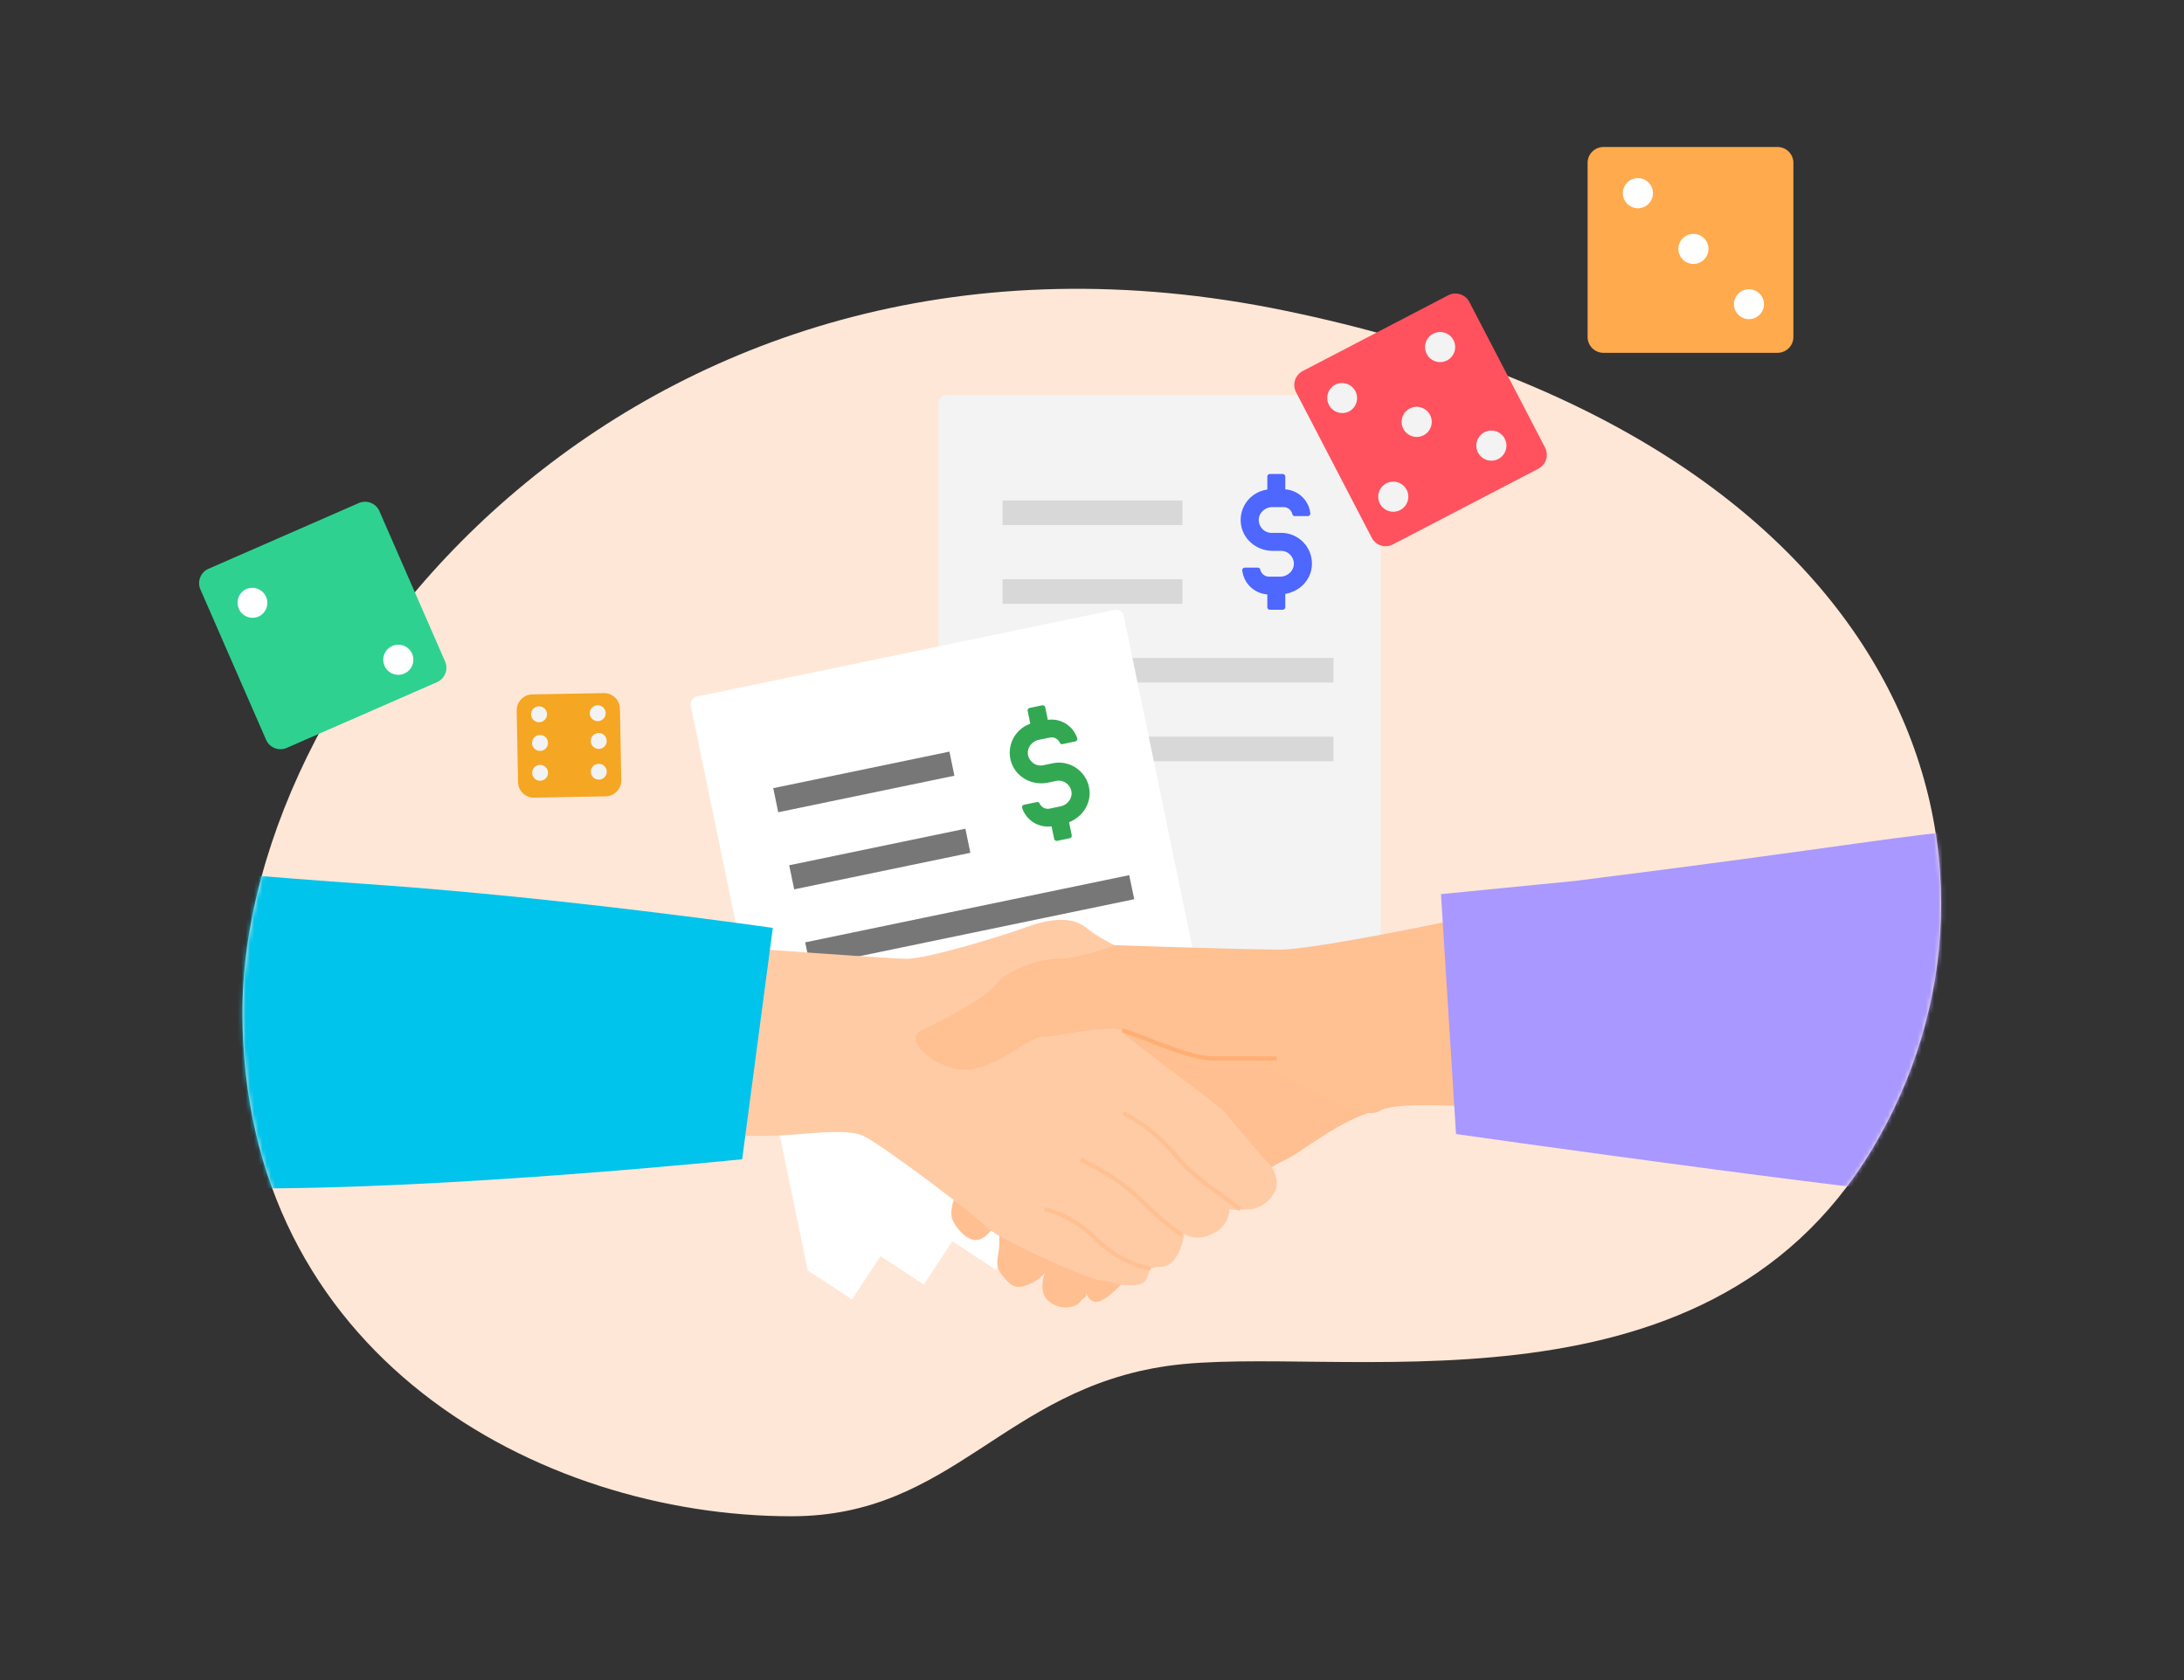
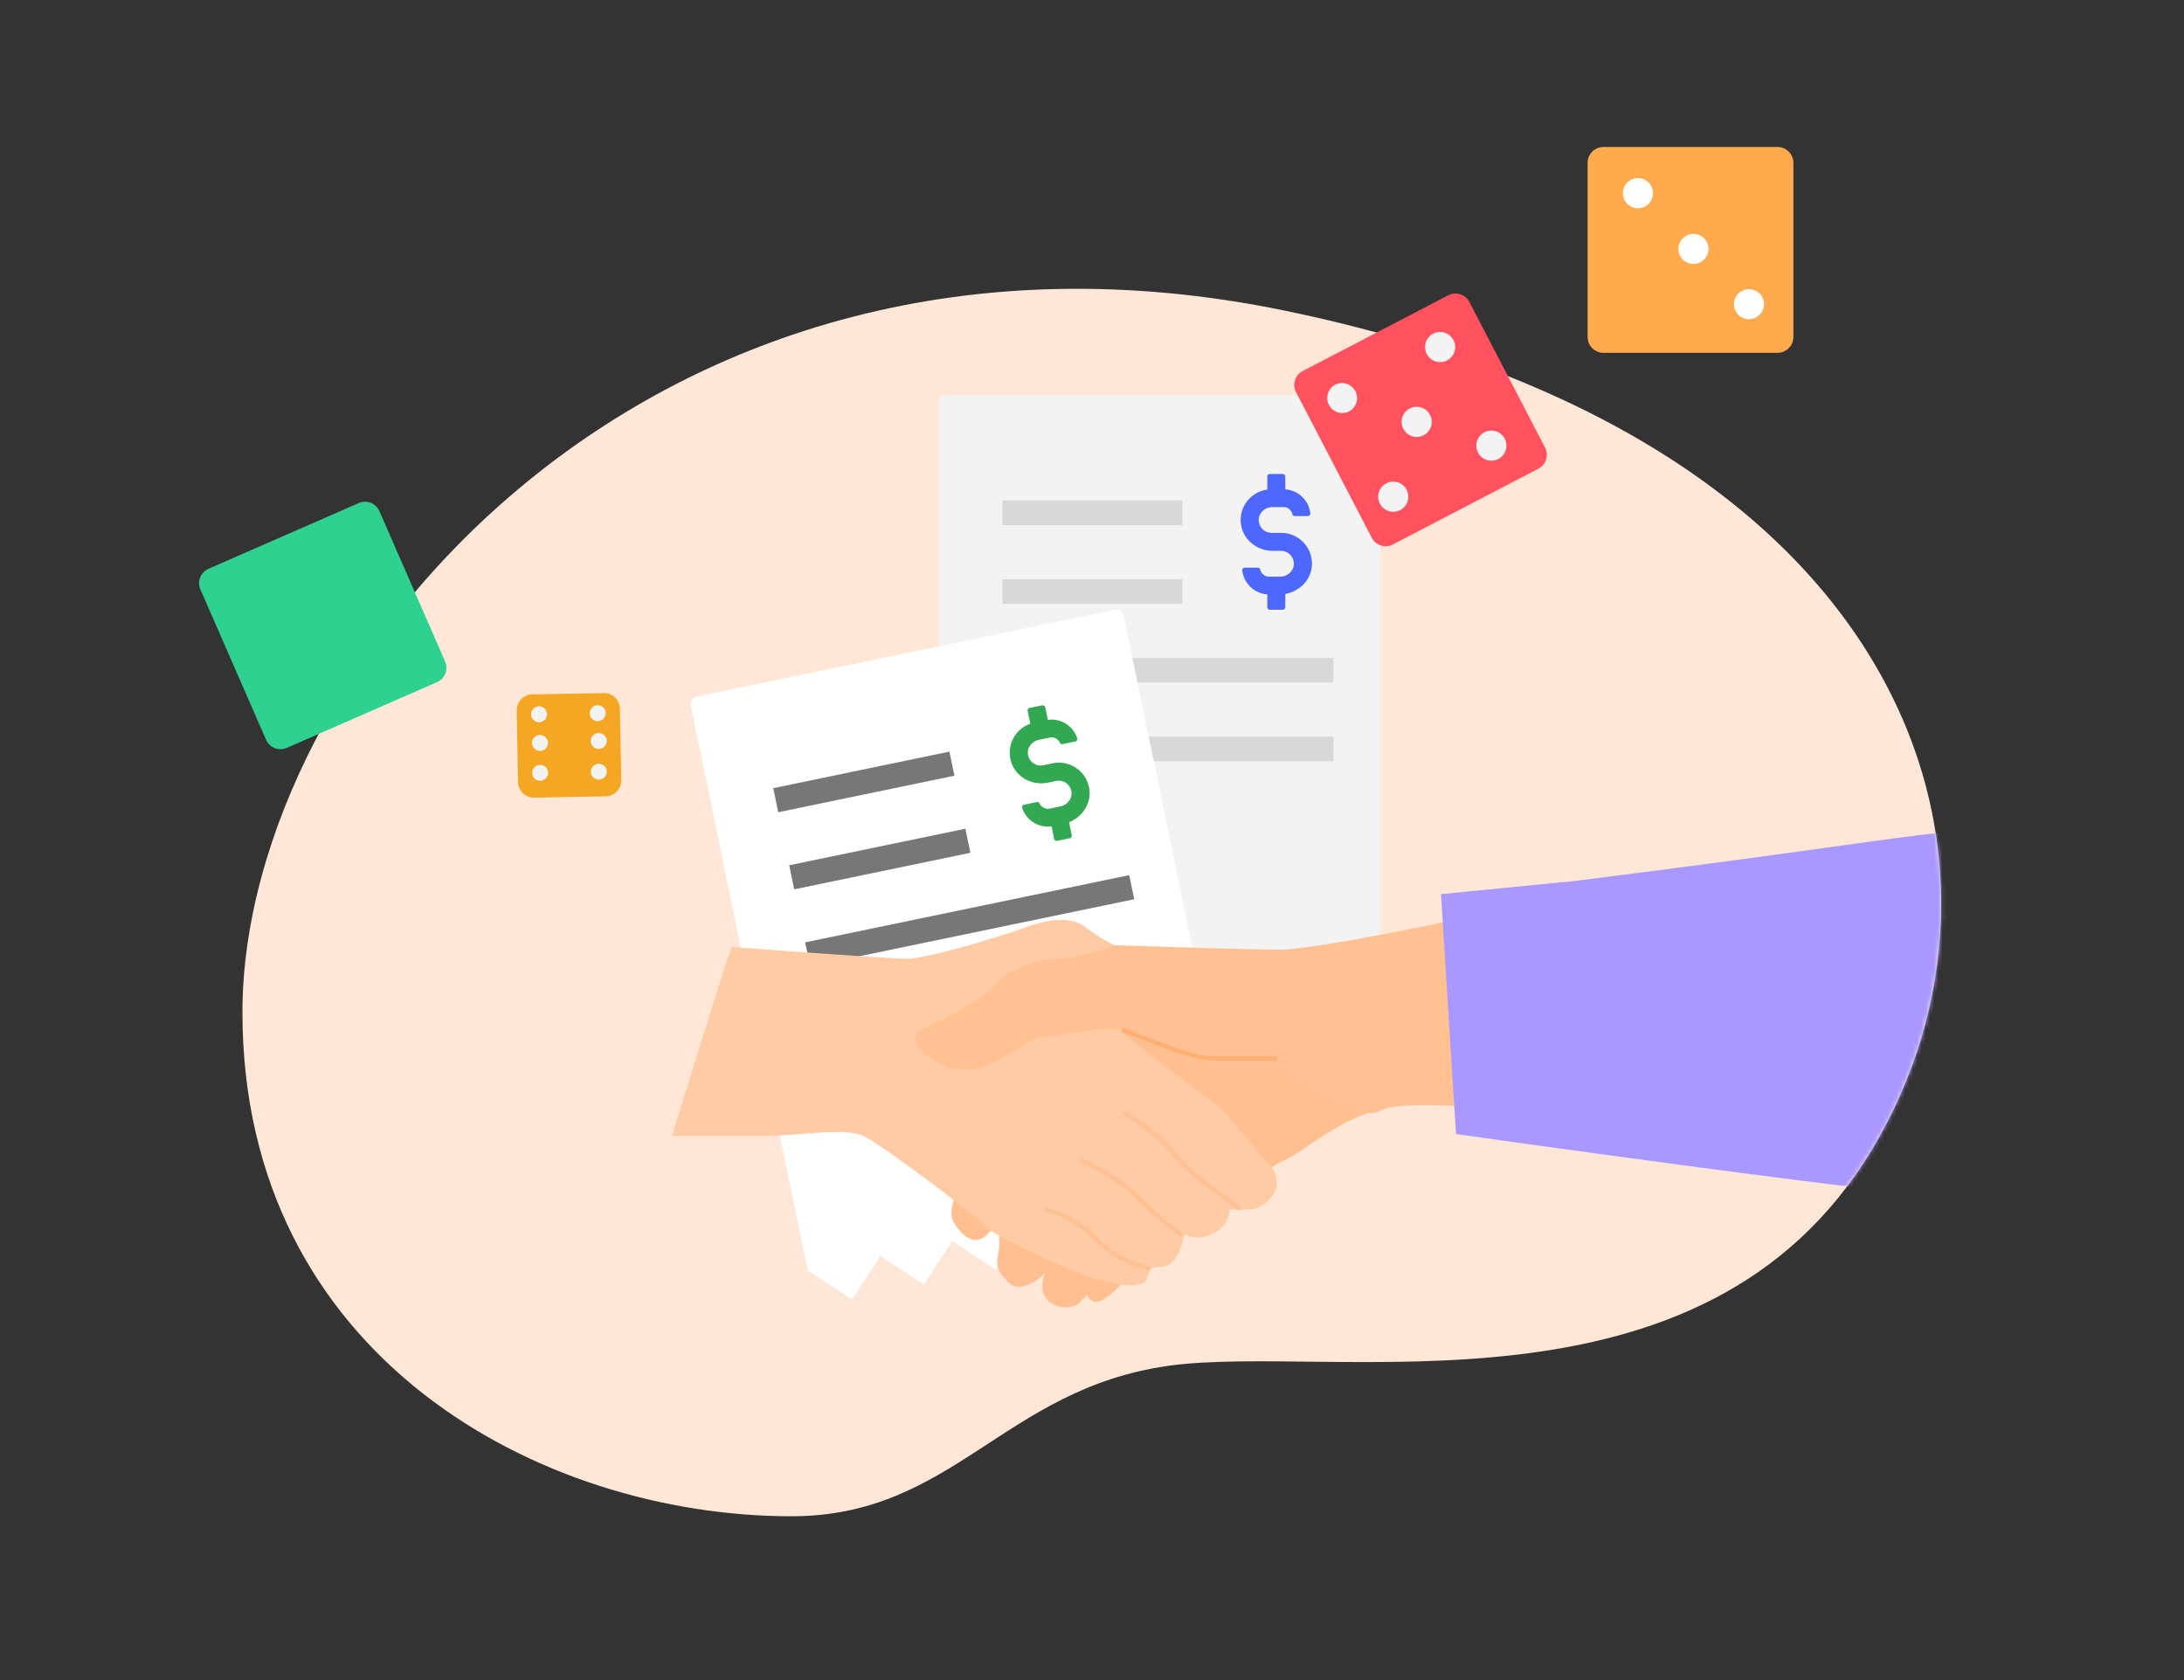
<svg xmlns="http://www.w3.org/2000/svg" xmlns:xlink="http://www.w3.org/1999/xlink" width="520" height="400" viewBox="0 0 520 400">
  <rect x="0" y="0" width="520" height="400" fill="#333333" stroke="none" />
  <defs>
    <path id="a" d="M.724 173c0 81.805 70.692 120 130.72 120 38.443 0 50.492-30.208 89.554-35.792 39.062-5.583 127.381 15.53 167.683-51.471 40.303-67 11.61-168.532-139.782-199.78C97.508-25.29.724 91.195.724 173z" />
  </defs>
  <g fill="none" fill-rule="evenodd">
    <g transform="translate(57 68)">
      <mask id="b" fill="#fff">
        <use xlink:href="#a" />
      </mask>
      <use fill="#FFE7D7" xlink:href="#a" />
      <g mask="url(#b)">
        <path fill="#F3F3F3" d="M166.447 27.983V165.25l8.911 8.916 8.734-8.739 8.733 8.739 8.734-8.739 8.734 8.739 8.734-8.739 8.734 8.739 8.734-8.739 8.734 8.739 8.734-8.739 8.734 8.739 8.91-8.916h.12V27.983c0-1.04-.843-1.884-1.883-1.884H168.33c-1.04 0-1.883.843-1.883 1.884" />
        <path fill="#4D67FF" d="M248.063 58.871h-2.307c-1.801 0-3.208-1.577-3.04-3.378.17-1.577 1.633-2.76 3.209-2.76h2.701c1.013 0 1.857.732 2.082 1.69.056.281.282.45.563.45h3.095c.338 0 .62-.281.62-.619a6.44 6.44 0 0 0-5.966-5.744v-3.04a.625.625 0 0 0-.619-.62h-3.04a.625.625 0 0 0-.619.62v3.097a7.303 7.303 0 0 0-6.303 7.996c.394 3.829 3.77 6.588 7.598 6.588h1.97c1.8 0 3.208 1.577 3.039 3.378-.169 1.577-1.632 2.76-3.208 2.76h-2.701c-1.014 0-1.858-.732-2.083-1.69a.548.548 0 0 0-.563-.45h-3.095c-.338 0-.675.282-.62.62a6.44 6.44 0 0 0 5.966 5.743v3.04c0 .339.282.62.62.62h3.04a.625.625 0 0 0 .618-.62V73.4c3.264-.563 5.966-3.096 6.303-6.475.45-4.336-2.983-8.053-7.26-8.053" />
        <path fill="#D8D8D8" d="M181.697 57.013V51.16h42.84v5.854h-42.84zm0 18.745v-5.854h42.84v5.854h-42.84zm0 18.745v-5.854h78.797v5.854h-78.796zm0 18.744v-5.853h78.797v5.853h-78.796z" />
      </g>
      <g mask="url(#b)">
        <path fill="#FFF" d="M107.47 100.054l27.845 134.411 10.534 6.921 6.78-10.33 10.324 6.783 6.78-10.33 10.324 6.782 6.78-10.33 10.325 6.783 6.779-10.33 10.324 6.783 6.78-10.33 10.325 6.783 6.916-10.54.117-.024-27.846-134.412a1.884 1.884 0 0 0-2.225-1.463L108.93 97.827a1.883 1.883 0 0 0-1.46 2.227" />
        <path fill="#33A853" d="M193.653 113.726l-2.26.468c-1.763.366-3.46-.892-3.661-2.691-.155-1.578 1.038-3.034 2.581-3.353l2.645-.549c.992-.206 1.968.34 2.382 1.231a.548.548 0 0 0 .643.327l3.03-.628a.625.625 0 0 0 .481-.733 6.438 6.438 0 0 0-7.007-4.412l-.617-2.978a.624.624 0 0 0-.731-.48l-2.976.617a.625.625 0 0 0-.48.732l.628 3.033a7.304 7.304 0 0 0-4.55 9.11c1.162 3.669 5.028 5.685 8.776 4.908l1.928-.4c1.764-.366 3.462.892 3.662 2.69.154 1.579-1.039 3.034-2.582 3.354l-2.645.549c-.992.205-1.967-.34-2.382-1.232a.547.547 0 0 0-.642-.327l-3.03.629c-.332.069-.605.413-.482.732a6.438 6.438 0 0 0 7.007 4.413l.617 2.977c.068.331.401.55.732.481l2.975-.617a.625.625 0 0 0 .481-.733l-.64-3.087c3.082-1.215 5.214-4.244 4.859-7.621-.439-4.337-4.554-7.28-8.742-6.41" />
        <path fill="#777" d="M169.052 110.951l-41.948 8.7 1.188 5.732 41.948-8.7zM172.855 129.306l-41.949 8.7 1.188 5.732 41.948-8.7zM211.865 140.359l-77.156 16.002 1.187 5.732 77.156-16.002zM215.667 158.713l-77.156 16.002 1.188 5.732 77.156-16.002z" />
      </g>
      <g mask="url(#b)">
        <path fill="#FFBF90" d="M202.64 173.167C200.536 174.86 173.751 209.176 172 213c-1.752 3.824-3.35 7.566-1.949 10 1.402 2.434 3.996 5.043 6.449 4 1.635-.695 3.107-2.547 4.414-5.554v6.953c0 2.433-1.367 4.667.586 7.101 1.953 2.434 3.13 3.543 5.933 2.5 1.87-.695 3.317-1.694 4.344-2.996-1.05 3.302-.666 5.634 1.15 6.996 2.723 2.043 6.208 1.348 7.26-.043 1.05-1.39 1.401-.695 1.401-1.738 0-1.043.35 1.738 2.453 1.738 2.103 0 6.658-4.52 8.06-6.953 1.401-2.433 31.19-24.41 36.094-26.459 4.904-2.048 14.014-10.467 23.826-12.478 9.811-2.01 3.154-8.691-3.154-10.777-6.307-2.086-64.125-13.817-66.228-12.123z" />
        <path fill="#FFCBA5" d="M117.252 157.474c.347 0 36.845 2.788 41.711 2.788 4.867 0 22.594-5.397 27.808-7.32 5.214-1.924 11.123-3.18 14.947 0 2.55 2.12 7.068 4.56 13.556 7.32-5.098 10.432-6.372 16.643-3.823 18.631 3.823 2.982 22.246 16.926 22.594 17.275.347.349 10.775 12.898 11.123 12.898.178 0 2.299 2.86 1.738 5.578-.537 2.6-3.7 5.058-5.91 5.229-3.012.232-4.75.232-5.213 0-.232 2.789-1.622 4.764-4.171 5.926-2.55 1.162-4.751 1.162-6.605 0-.695 3.718-1.945 6.159-3.75 7.32-1.32.851-3.27.203-4.245 1.046-1.131.981 0 3.835-4.518 3.835-4.52 0-3.129-.697-6.952-1.046-3.824-.348-25.723-10.458-27.808-12.898-2.086-2.44-24.68-19.522-29.199-21.613-4.518-2.092-15.294 0-23.289 0H103c9.27-29.98 14.02-44.97 14.252-44.97z" />
        <path fill="#FFC092" d="M162.392 177.297c5.229-2.445 15.337-7.696 17.777-11.007 2.44-3.31 10.457-6.104 15.337-6.104 4.88 0 12.897-3.143 12.897-3.143s31.375 1.047 39.39 1.047c8.014 0 42.173-7.045 46.007-8.068 2.556-.683 6.623 14.811 12.2 46.481-19.984-1.862-31.487-1.862-34.508 0-3.02 1.863-11.618-1.513-25.793-10.127-8.83.699-15.22.35-19.171-1.047-5.926-2.096-10.806-5.743-16.383-8.032-3.528-1.449-15.336 1.552-18.822 1.552-3.486 0-8.19 5.432-15.858 7.527-7.669 2.096-18.301-6.635-13.073-9.08z" />
        <path fill="#FFAF74" fill-rule="nonzero" d="M210.018 177.78l.255-.967c.894.237 2.068.646 3.823 1.318.645.247 4.02 1.566 5.017 1.947 1.182.451 2.228.838 3.224 1.189 4.146 1.459 7.282 2.233 9.546 2.233H247v1h-15.117c-2.41 0-5.631-.796-9.878-2.29-1.005-.354-2.059-.744-3.249-1.198-1-.382-4.377-1.702-5.017-1.947-1.724-.66-2.872-1.06-3.721-1.285z" />
      </g>
-       <path fill="#00C4EC" d="M-58.5 134.522s42.528 4.769 89.003 7.963C76.98 145.68 127 152.921 127 152.921L119.71 208s-70.525 7.266-118.368 6.932C-46.5 214.598-58.5 217.5-58.5 217.5v-82.978z" mask="url(#b)" />
      <path fill="#A998FF" d="M286.09 144.88l3.582 57.12s111.833 15.904 128.08 15.904c16.248 0 37.866-60.226 11.748-76.166-26.118-15.94 12.869-15.554-111.522 0l-31.889 3.142z" mask="url(#b)" />
      <path fill="#FFC092" fill-rule="nonzero" d="M238.562 219.507l-.609.794c-3.269-2.51-5.683-4.308-7.239-5.39-2.583-1.798-6.144-4.989-7.845-7.097-3.454-4.28-7.655-7.737-12.604-10.373l.47-.882c5.068 2.698 9.373 6.241 12.912 10.627 1.637 2.029 5.129 5.157 7.639 6.904 1.571 1.093 3.996 2.899 7.276 5.417zM224.65 225.58l-.542.84c-2.62-1.688-5.82-4.408-9.607-8.16-3.722-3.689-8.518-6.912-14.39-9.667l.425-.905c5.97 2.801 10.86 6.087 14.669 9.86 3.742 3.71 6.893 6.387 9.445 8.032zM216.974 233.51l-.19.98c-4.92-.954-9.302-3.336-13.136-7.135-3.7-3.667-7.74-5.984-12.123-6.963l.218-.976c4.575 1.021 8.78 3.434 12.609 7.229 3.696 3.662 7.9 5.947 12.622 6.864z" mask="url(#b)" />
    </g>
    <path fill="#FFAA4D" d="M381.768 84A3.78 3.78 0 0 1 378 80.232V38.768A3.78 3.78 0 0 1 381.768 35h41.464A3.779 3.779 0 0 1 427 38.768v41.464A3.779 3.779 0 0 1 423.232 84h-41.464z" />
    <path fill="#FFF" d="M393.56 45.995a3.582 3.582 0 1 1-3.582-3.584 3.582 3.582 0 0 1 3.582 3.584zm26.438 26.347a3.582 3.582 0 1 1-7.163 0 3.583 3.583 0 0 1 7.163 0zm-13.22-13.174a3.582 3.582 0 1 1-7.162 0 3.583 3.583 0 0 1 7.163 0z" />
    <path fill="#2FD190" d="M104.056 162.413l-35.787 15.653a3.74 3.74 0 0 1-4.91-1.924l-15.644-35.807a3.743 3.743 0 0 1 1.923-4.913l35.787-15.652a3.739 3.739 0 0 1 4.91 1.924L105.98 157.5a3.743 3.743 0 0 1-1.923 4.913" />
-     <path fill="#FFF" d="M63.349 142.099a3.583 3.583 0 0 1-1.847 4.718 3.584 3.584 0 0 1-2.87-6.566 3.58 3.58 0 0 1 4.717 1.848zm34.772 13.545a3.58 3.58 0 1 1-6.563 2.87 3.584 3.584 0 0 1 1.847-4.717 3.58 3.58 0 0 1 4.716 1.847z" />
    <g>
      <path fill="#FF525E" d="M326.607 128.039L308.58 93.372a3.743 3.743 0 0 1 1.586-5.032l34.648-18.037a3.74 3.74 0 0 1 5.03 1.588l18.026 34.667a3.743 3.743 0 0 1-1.586 5.031l-34.648 18.037a3.739 3.739 0 0 1-5.03-1.587" />
      <path fill="#F3F3F3" d="M344.54 85.808a3.58 3.58 0 0 1-4.83-1.525 3.58 3.58 0 1 1 6.354-3.308 3.585 3.585 0 0 1-1.524 4.833zm12.202 23.466a3.58 3.58 0 0 1-4.83-1.525 3.58 3.58 0 1 1 6.354-3.307 3.584 3.584 0 0 1-1.524 4.832zM321.18 97.968a3.584 3.584 0 0 1-3.306-6.358 3.58 3.58 0 0 1 4.83 1.526 3.585 3.585 0 0 1-1.524 4.832zm12.203 23.466a3.58 3.58 0 0 1-4.83-1.525 3.58 3.58 0 1 1 6.354-3.307 3.584 3.584 0 0 1-1.524 4.832zm5.579-17.813a3.58 3.58 0 0 1-4.83-1.525 3.584 3.584 0 0 1 1.524-4.832 3.58 3.58 0 0 1 4.83 1.525 3.584 3.584 0 0 1-1.524 4.832z" />
    </g>
    <g>
      <path fill="#F5A622" d="M126.729 165.33l17.03-.313a3.785 3.785 0 0 1 3.843 3.704l.314 17.03a3.784 3.784 0 0 1-3.704 3.843l-17.031.314a3.785 3.785 0 0 1-3.843-3.703l-.313-17.032a3.785 3.785 0 0 1 3.704-3.843" />
      <path fill="#F3F3F3" d="M140.68 183.78a1.893 1.893 0 1 1 3.786-.07 1.893 1.893 0 0 1-3.785.07zm-13.39 1.584a1.893 1.893 0 1 1 2.629-2.725 1.893 1.893 0 0 1-2.628 2.725zm13.135-15.498a1.892 1.892 0 1 1 3.783-.071 1.892 1.892 0 0 1-3.783.07zm-13.97.257a1.893 1.893 0 1 1 3.785-.07 1.893 1.893 0 0 1-3.785.07zm.836 8.156a1.893 1.893 0 1 1 2.627-2.725 1.893 1.893 0 0 1-2.627 2.725zm13.969-.485a1.893 1.893 0 1 1 2.628-2.725 1.893 1.893 0 0 1-2.628 2.725z" />
    </g>
  </g>
</svg>